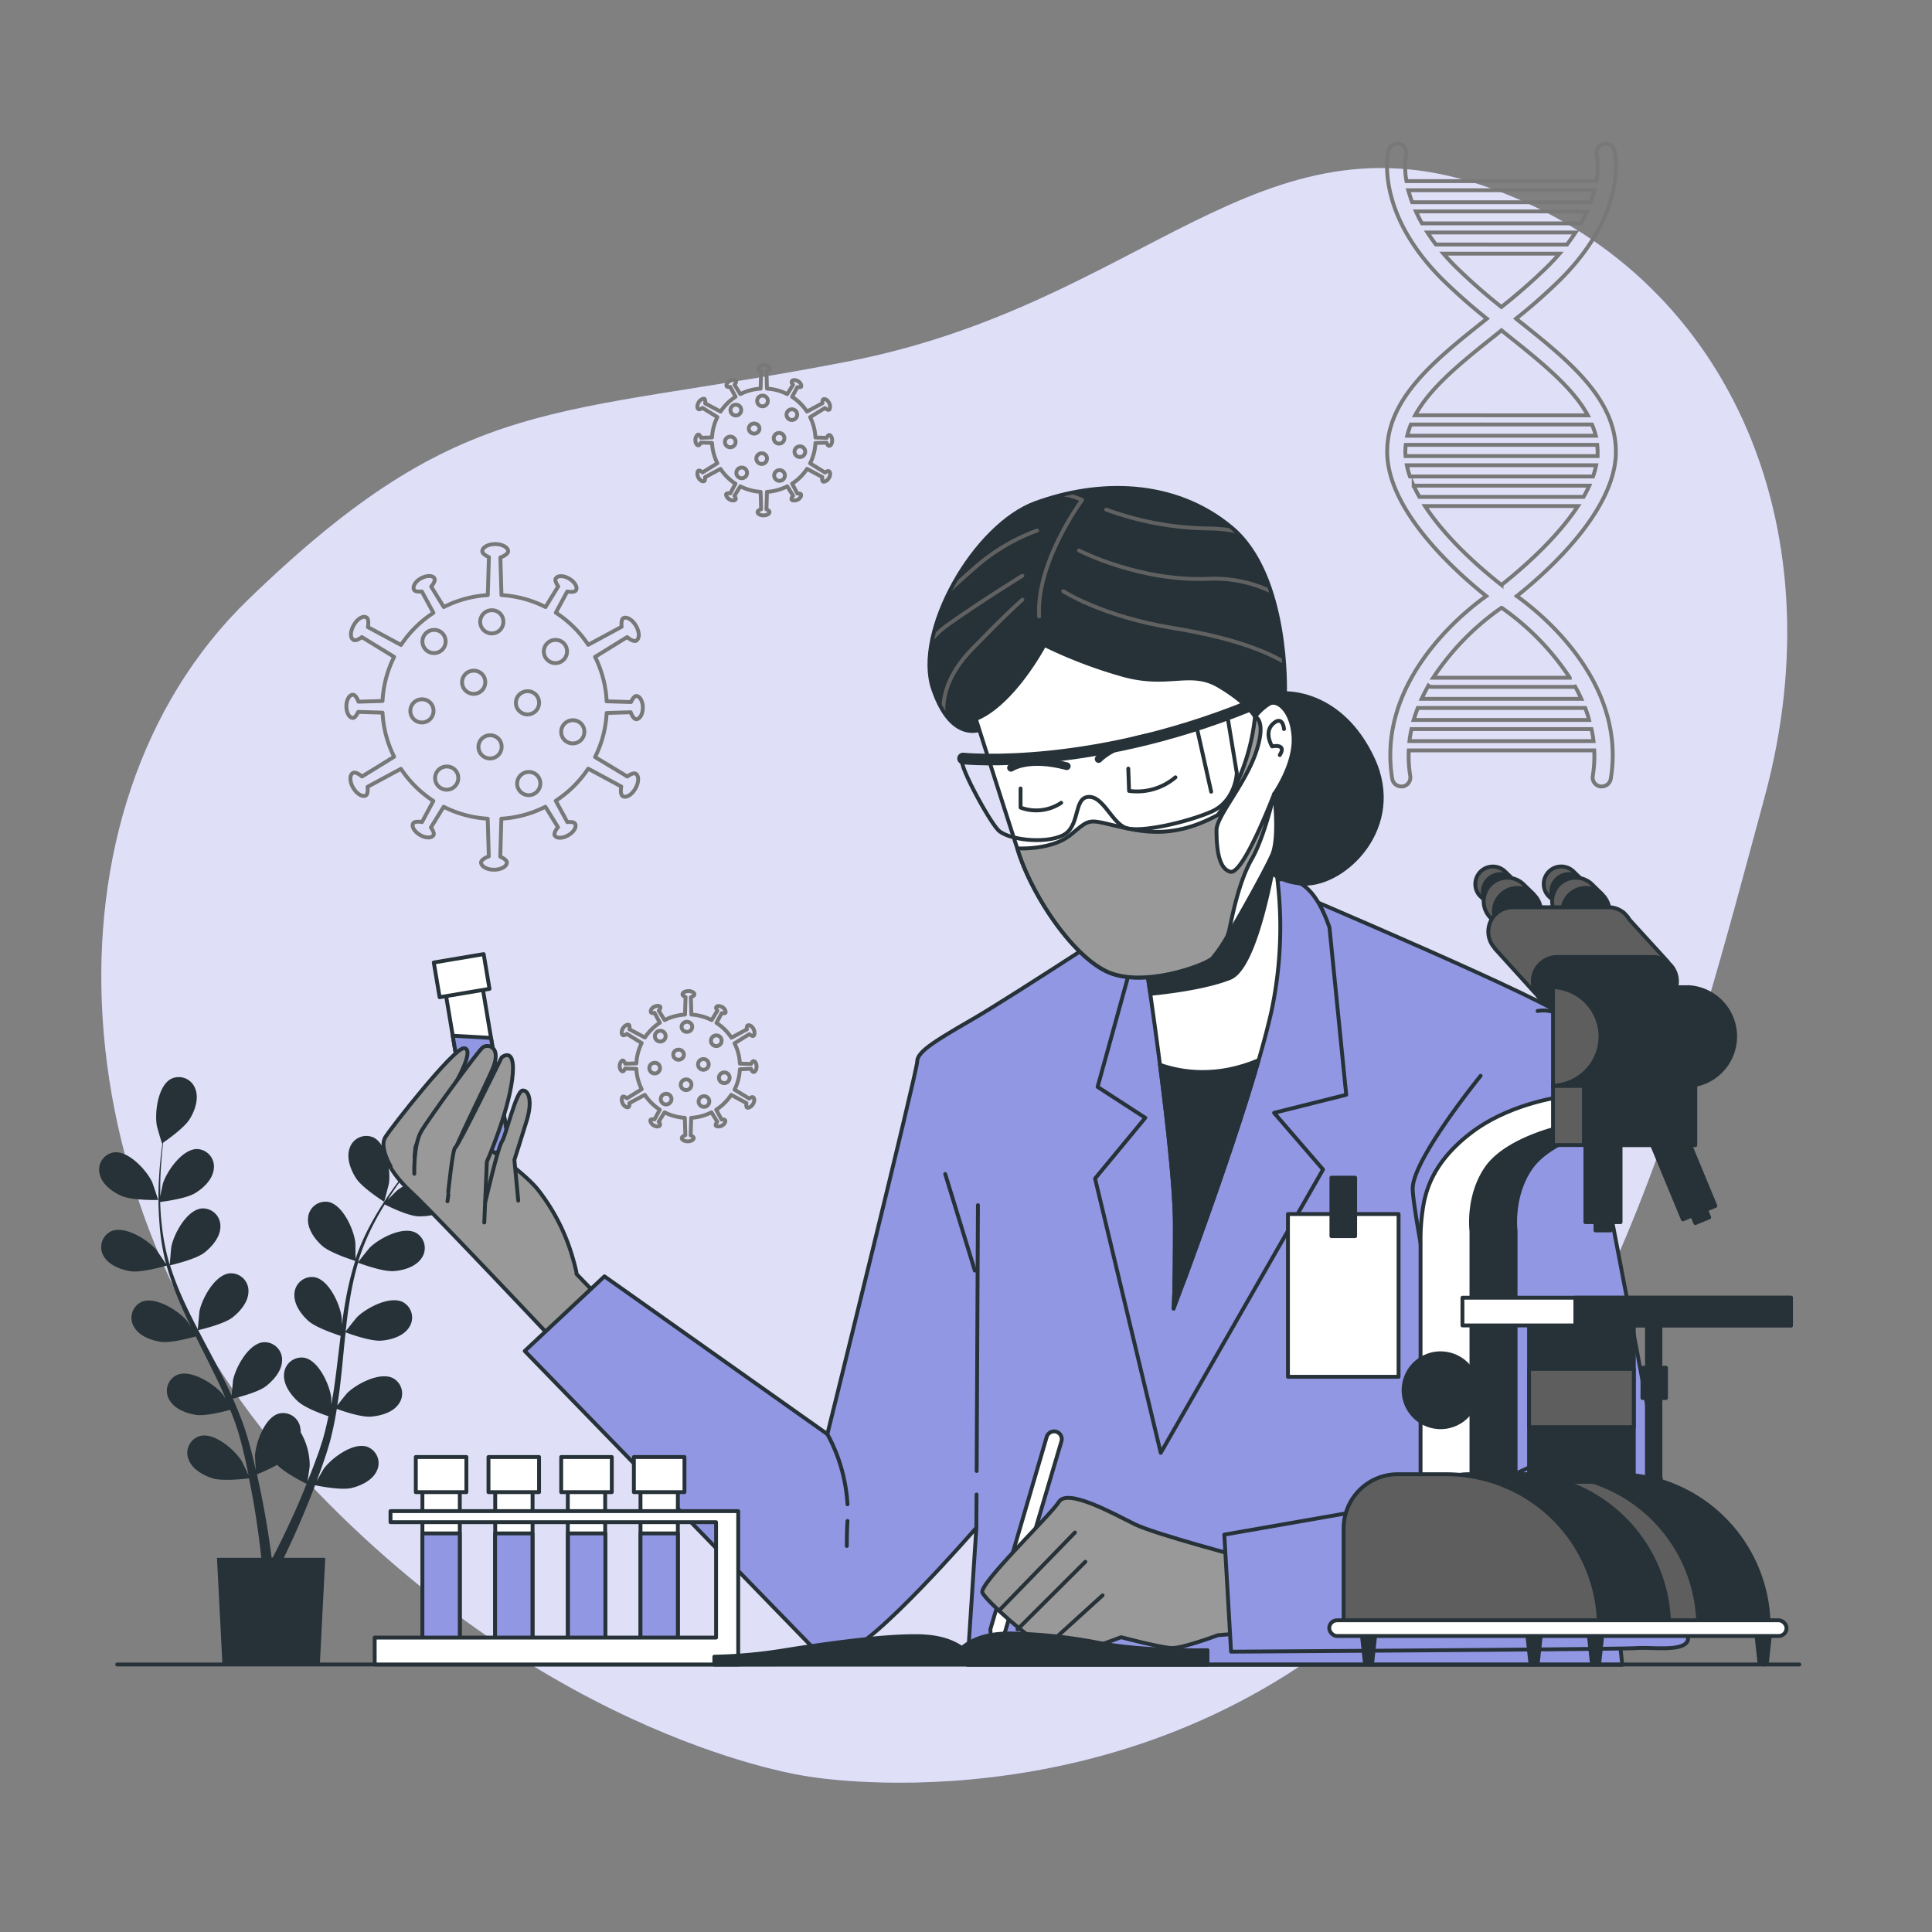
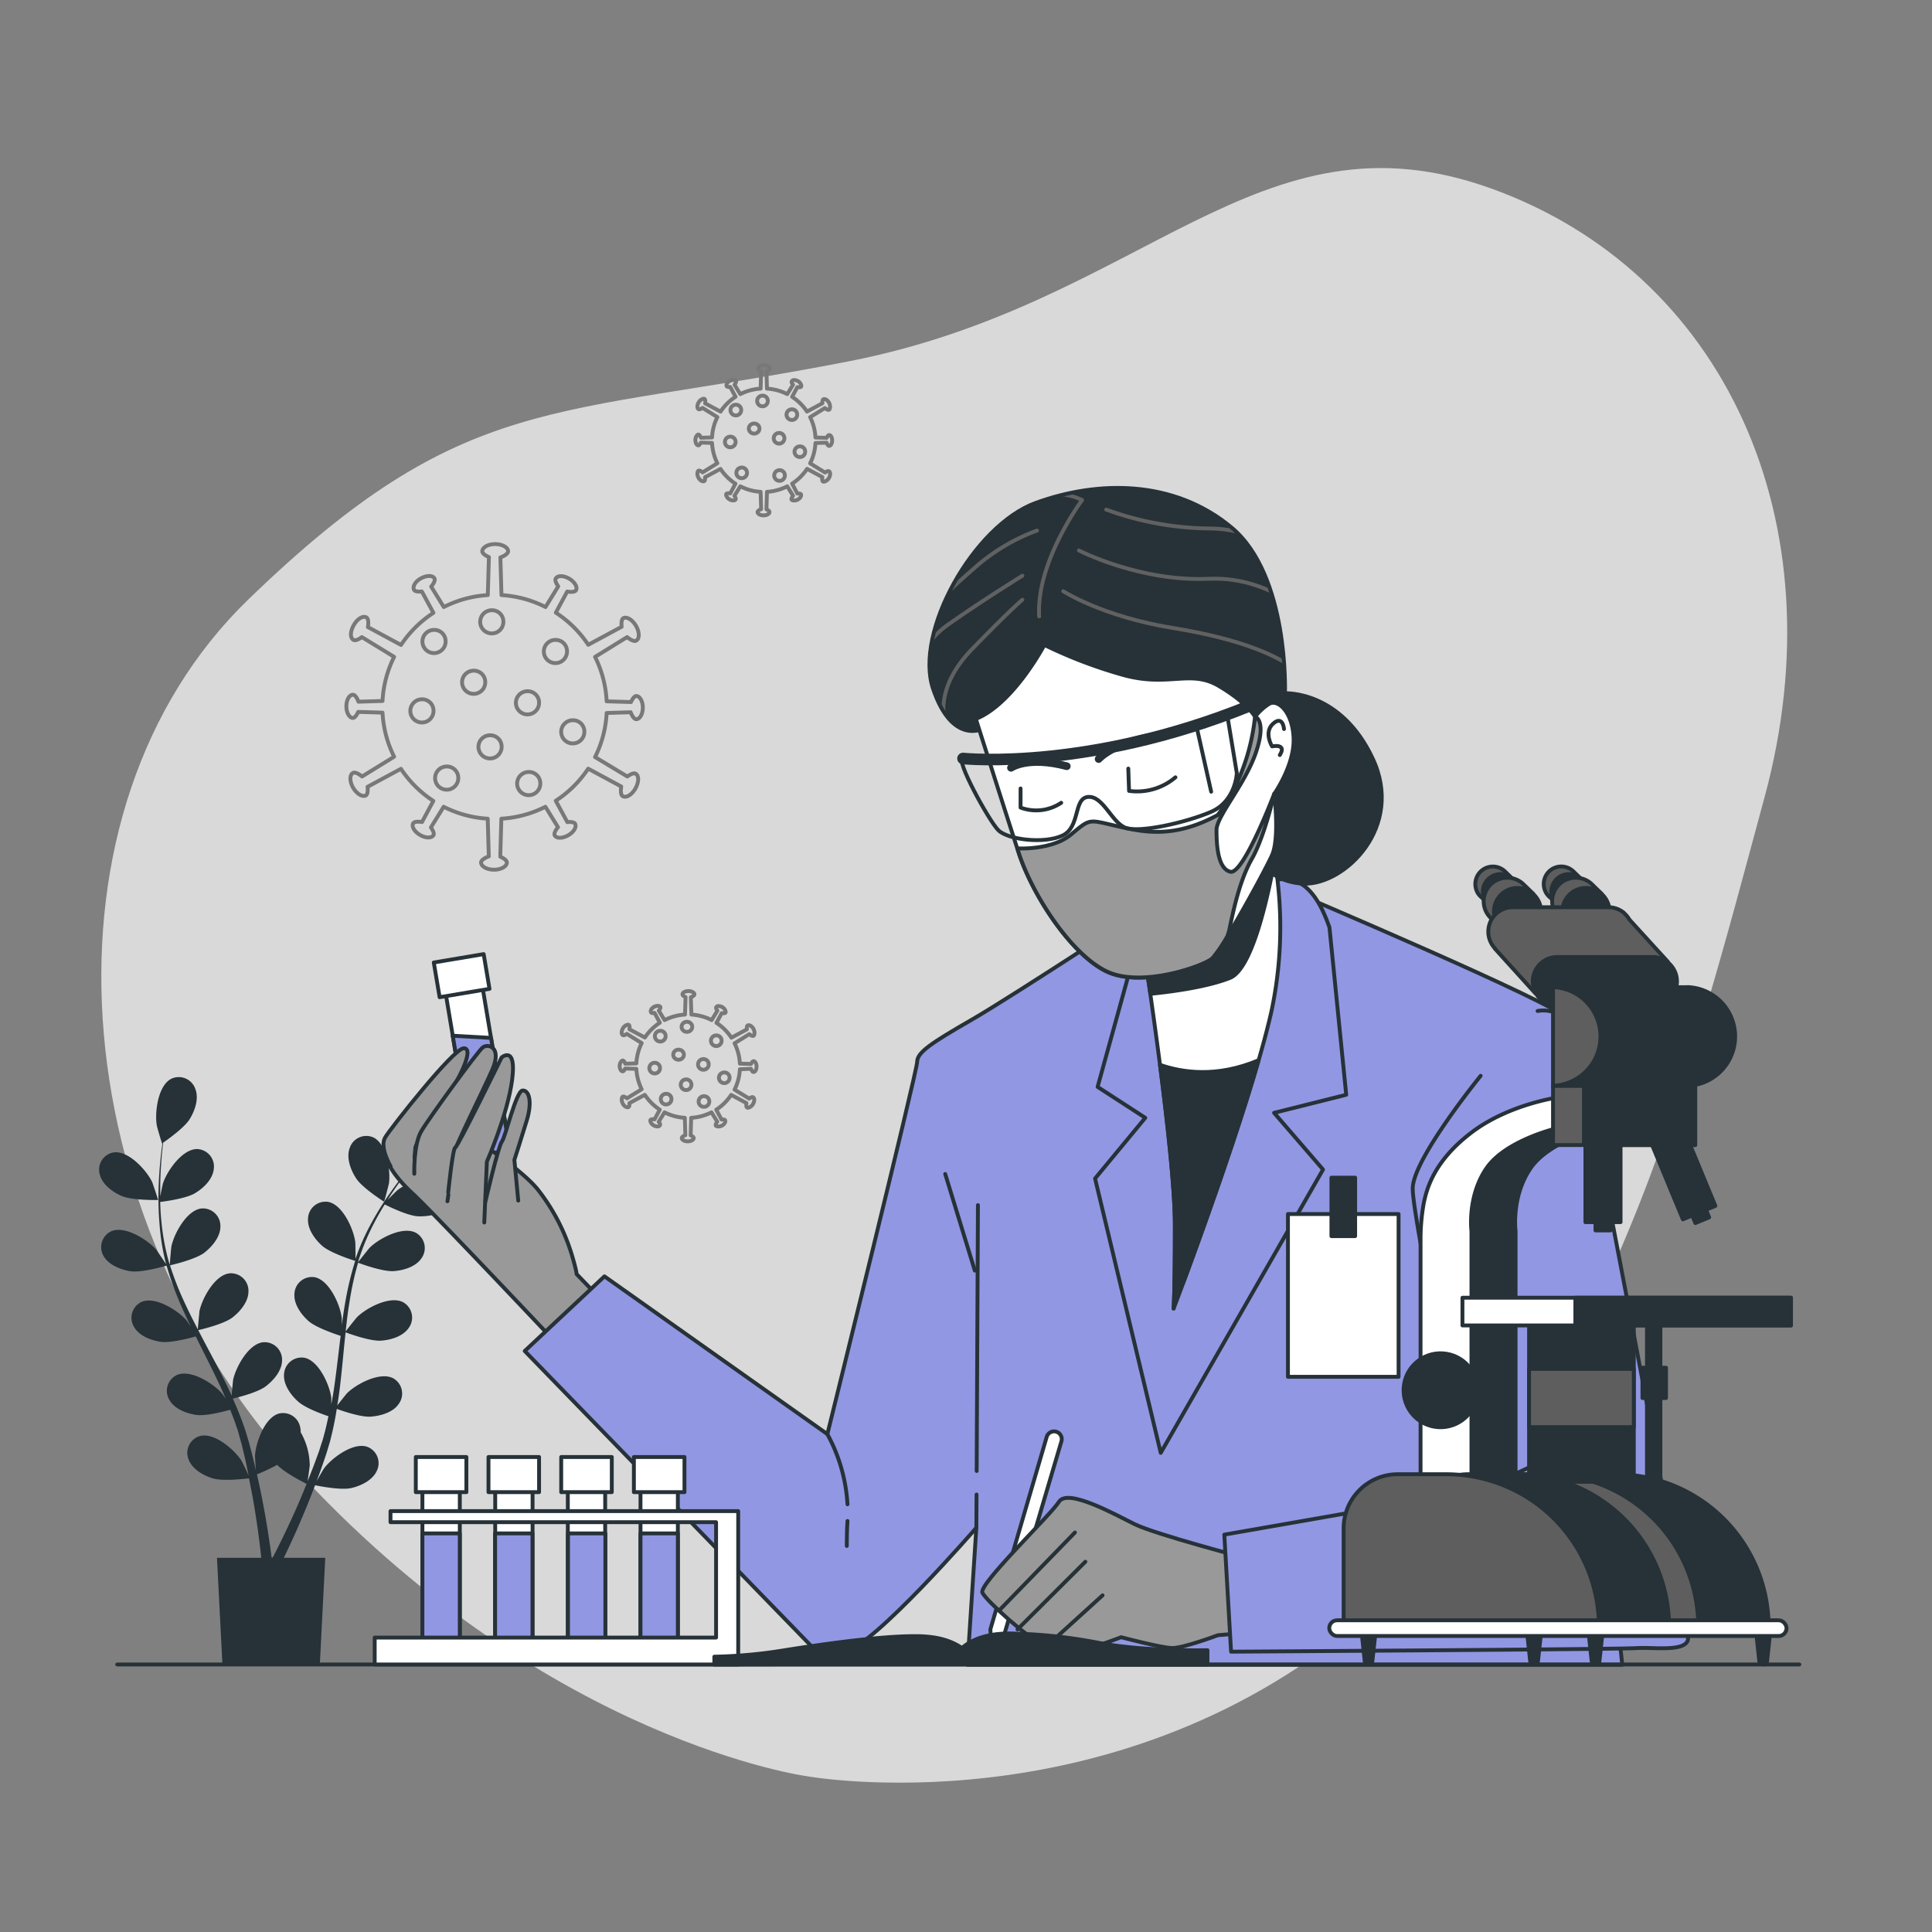
<svg xmlns="http://www.w3.org/2000/svg" viewBox="0 0 500 500">
  <rect x="0" y="0" width="500" height="500" fill="#808080" stroke="none" />
  <defs>
    <clipPath id="freepik--clip-path--inject-2">
      <path d="M254.49,188.55s-8,4.43-13-10.24S252,136,268.05,130.15s35.71-6.09,50.66,6.36,13.84,42.91,13.84,42.91,14.4-.83,22.7,16.88-7.2,32.67-17.72,32.39-16-10-17.16-18.54-20.48-29.9-30.17-32.39-16.61,6.36-24.36,8S254.49,188.55,254.49,188.55Z" style="fill:#263238;stroke:#263238;stroke-linecap:round;stroke-linejoin:round" />
    </clipPath>
  </defs>
  <g id="freepik--background-simple--inject-2">
-     <path d="M208.87,459.69s77.87,14.07,142.35-39.53S437.28,277.8,456.66,206.34,446.13,70.4,385.8,48.74,296.21,78.57,219.63,93.52s-99.25,7.31-155.36,61.62S15,314.66,78.9,382.75,208.87,459.69,208.87,459.69Z" style="fill:#9297E3" />
    <path d="M208.87,459.69s77.87,14.07,142.35-39.53S437.28,277.8,456.66,206.34,446.13,70.4,385.8,48.74,296.21,78.57,219.63,93.52s-99.25,7.31-155.36,61.62S15,314.66,78.9,382.75,208.87,459.69,208.87,459.69Z" style="fill:#fff;opacity:0.7" />
  </g>
  <g id="freepik--Graphics--inject-2">
    <path d="M163.22,184.33c.24.7.83,1.8,1.44,1.8.94,0,1.7-1.36,1.7-3s-.76-3-1.7-3c-.55,0-1.11,1-1.36,1.56l-6.3-.19A28.85,28.85,0,0,0,154,170l8.3-5.12c.61.53,1.77,1.26,2.35.92.9-.51.88-2.23-.05-3.82s-2.39-2.47-3.28-2c-.53.31-.53,1.54-.44,2.23l-8.64,4.66a29.13,29.13,0,0,0-8.39-8.31l2.94-5.47c.72.14,2,.19,2.28-.34.46-.81-.33-2.15-1.78-3s-3-.86-3.48,0c-.28.48.28,1.45.66,2l-3.29,5.35a29,29,0,0,0-11.4-3.09l-.28-9.75c.77-.26,2-.91,2-1.58,0-1-1.5-1.87-3.34-1.87s-3.34.84-3.34,1.87c0,.61,1.06,1.22,1.71,1.5l-.29,9.83a29,29,0,0,0-11.39,3.09l-3.26-5.29c.49-.55,1.15-1.61.84-2.14-.47-.81-2-.79-3.48,0s-2.25,2.17-1.78,3c.28.48,1.4.48,2,.4l3,5.53a29.26,29.26,0,0,0-8.39,8.31l-8.57-4.62c.16-.79.21-2.16-.38-2.5-.89-.52-2.36.36-3.28,2s-1,3.31-.05,3.82c.53.31,1.59-.31,2.15-.73L102,170a28.68,28.68,0,0,0-3,11.41l-6.23.19c-.23-.7-.82-1.8-1.43-1.8-.94,0-1.7,1.36-1.7,3s.76,3,1.7,3c.55,0,1.11-1,1.36-1.56l6.3.19a28.68,28.68,0,0,0,3,11.41l-8.3,5.12c-.61-.53-1.77-1.26-2.36-.92-.89.51-.87,2.23.05,3.82s2.4,2.47,3.29,2c.53-.31.53-1.54.44-2.23l8.64-4.66a29.26,29.26,0,0,0,8.39,8.31l-2.94,5.47c-.73-.14-2-.19-2.28.34-.47.81.33,2.15,1.78,3s3,.86,3.48.05c.28-.48-.28-1.45-.67-2l3.3-5.35a29,29,0,0,0,11.4,3.09l.28,9.75c-.77.27-2,.91-2,1.58,0,1,1.5,1.87,3.34,1.87s3.34-.84,3.34-1.87c0-.61-1.07-1.22-1.71-1.5l.28-9.83a29,29,0,0,0,11.4-3.09l3.26,5.29c-.49.55-1.15,1.61-.84,2.14.47.81,2,.79,3.48-.05s2.24-2.17,1.78-3c-.28-.48-1.4-.48-2-.4l-3-5.53a29.26,29.26,0,0,0,8.39-8.31l8.56,4.62c-.15.79-.2,2.16.38,2.5.9.51,2.37-.36,3.29-2s.95-3.31.05-3.82c-.53-.31-1.59.31-2.15.73L154,195.93a28.68,28.68,0,0,0,3-11.41Z" style="fill:none;stroke:#787878;stroke-linecap:round;stroke-linejoin:round" />
    <path d="M130.27,160.78a3,3,0,1,1-3-2.85A2.93,2.93,0,0,1,130.27,160.78Z" style="fill:none;stroke:#787878;stroke-linecap:round;stroke-linejoin:round" />
    <path d="M112.19,183.83a3,3,0,1,1-3-2.85A2.93,2.93,0,0,1,112.19,183.83Z" style="fill:none;stroke:#787878;stroke-linecap:round;stroke-linejoin:round" />
    <path d="M125.58,176.42a3,3,0,1,1-3-2.85A2.93,2.93,0,0,1,125.58,176.42Z" style="fill:none;stroke:#787878;stroke-linecap:round;stroke-linejoin:round" />
    <path d="M118.6,201.22a3,3,0,1,1-3-2.85A2.93,2.93,0,0,1,118.6,201.22Z" style="fill:none;stroke:#787878;stroke-linecap:round;stroke-linejoin:round" />
    <path d="M151.23,189.25a3,3,0,1,1-3-2.85A2.93,2.93,0,0,1,151.23,189.25Z" style="fill:none;stroke:#787878;stroke-linecap:round;stroke-linejoin:round" />
    <path d="M129.82,193.14a3,3,0,1,1-3-2.85A2.93,2.93,0,0,1,129.82,193.14Z" style="fill:none;stroke:#787878;stroke-linecap:round;stroke-linejoin:round" />
    <path d="M139.51,181.74a3,3,0,1,1-3-2.85A2.93,2.93,0,0,1,139.51,181.74Z" style="fill:none;stroke:#787878;stroke-linecap:round;stroke-linejoin:round" />
    <path d="M146.74,168.46a3,3,0,1,1-3-2.85A2.93,2.93,0,0,1,146.74,168.46Z" style="fill:none;stroke:#787878;stroke-linecap:round;stroke-linejoin:round" />
    <path d="M139.83,202.64a3,3,0,1,1-3-2.85A2.92,2.92,0,0,1,139.83,202.64Z" style="fill:none;stroke:#787878;stroke-linecap:round;stroke-linejoin:round" />
    <path d="M115.32,165.87a3,3,0,1,1-3-2.85A2.92,2.92,0,0,1,115.32,165.87Z" style="fill:none;stroke:#787878;stroke-linecap:round;stroke-linejoin:round" />
    <path d="M194.35,276.6c.11.32.38.83.66.83.43,0,.79-.63.79-1.4s-.36-1.4-.79-1.4c-.25,0-.51.45-.63.72l-2.9-.09A13.31,13.31,0,0,0,190.1,270l3.82-2.36c.28.24.82.58,1.09.42s.4-1,0-1.76-1.11-1.14-1.52-.9c-.24.14-.24.7-.2,1l-4,2.15a13.32,13.32,0,0,0-3.87-3.83l1.36-2.52c.33.06.91.08,1-.16s-.15-1-.82-1.38-1.39-.4-1.6,0c-.13.22.12.67.3.9L184.18,264a13.44,13.44,0,0,0-5.25-1.43l-.14-4.49c.36-.13.92-.42.92-.73,0-.48-.69-.86-1.54-.86s-1.54.38-1.54.86c0,.28.49.56.79.69l-.14,4.53A13.44,13.44,0,0,0,172,264l-1.5-2.44c.22-.26.52-.74.38-1s-.93-.36-1.6,0-1,1-.82,1.38.64.22.93.19l1.38,2.55a13.32,13.32,0,0,0-3.87,3.83l-4-2.13c.07-.36.09-1-.18-1.15s-1.09.16-1.51.9-.44,1.53,0,1.76c.25.15.74-.14,1-.33l3.86,2.38a13.31,13.31,0,0,0-1.38,5.26l-2.87.09c-.11-.33-.38-.83-.66-.83s-.79.62-.79,1.4.36,1.4.79,1.4c.25,0,.51-.45.63-.72l2.9.08a13.32,13.32,0,0,0,1.38,5.27l-3.82,2.36c-.28-.25-.82-.58-1.09-.43s-.4,1,0,1.77,1.11,1.14,1.52.9c.24-.14.24-.71.2-1l4-2.15a13.36,13.36,0,0,0,3.87,3.84l-1.36,2.52c-.33-.07-.91-.09-1.05.16s.15,1,.82,1.38,1.39.39,1.61,0-.13-.67-.31-.91l1.52-2.46a13.26,13.26,0,0,0,5.25,1.42l.14,4.5c-.36.12-.92.42-.92.73,0,.47.69.86,1.54.86s1.54-.39,1.54-.86c0-.28-.49-.57-.79-.69l.14-4.54a13.26,13.26,0,0,0,5.25-1.42l1.5,2.43c-.22.26-.52.75-.38,1s.93.37,1.6,0,1-1,.82-1.38c-.13-.22-.64-.22-.93-.18l-1.38-2.55a13.36,13.36,0,0,0,3.87-3.84l3.95,2.13c-.07.37-.09,1,.18,1.16s1.09-.17,1.52-.91.43-1.52,0-1.76c-.25-.14-.74.14-1,.34L190.1,282a13.32,13.32,0,0,0,1.38-5.27Z" style="fill:none;stroke:#787878;stroke-linecap:round;stroke-linejoin:round" />
    <ellipse cx="177.77" cy="265.74" rx="1.38" ry="1.31" style="fill:none;stroke:#787878;stroke-linecap:round;stroke-linejoin:round" />
    <path d="M170.81,276.37a1.38,1.38,0,1,1-1.38-1.32A1.35,1.35,0,0,1,170.81,276.37Z" style="fill:none;stroke:#787878;stroke-linecap:round;stroke-linejoin:round" />
    <ellipse cx="175.61" cy="272.95" rx="1.38" ry="1.31" style="fill:none;stroke:#787878;stroke-linecap:round;stroke-linejoin:round" />
    <path d="M173.77,284.39a1.38,1.38,0,1,1-1.38-1.32A1.35,1.35,0,0,1,173.77,284.39Z" style="fill:none;stroke:#787878;stroke-linecap:round;stroke-linejoin:round" />
    <path d="M188.82,278.87a1.38,1.38,0,1,1-1.38-1.32A1.35,1.35,0,0,1,188.82,278.87Z" style="fill:none;stroke:#787878;stroke-linecap:round;stroke-linejoin:round" />
    <path d="M178.94,280.66a1.38,1.38,0,1,1-1.38-1.31A1.35,1.35,0,0,1,178.94,280.66Z" style="fill:none;stroke:#787878;stroke-linecap:round;stroke-linejoin:round" />
    <path d="M183.41,275.4a1.38,1.38,0,1,1-1.38-1.31A1.35,1.35,0,0,1,183.41,275.4Z" style="fill:none;stroke:#787878;stroke-linecap:round;stroke-linejoin:round" />
    <path d="M186.75,269.28a1.38,1.38,0,1,1-1.38-1.32A1.35,1.35,0,0,1,186.75,269.28Z" style="fill:none;stroke:#787878;stroke-linecap:round;stroke-linejoin:round" />
    <path d="M183.56,285a1.38,1.38,0,1,1-1.38-1.31A1.35,1.35,0,0,1,183.56,285Z" style="fill:none;stroke:#787878;stroke-linecap:round;stroke-linejoin:round" />
    <path d="M172.26,268.08a1.39,1.39,0,1,1-1.39-1.31A1.35,1.35,0,0,1,172.26,268.08Z" style="fill:none;stroke:#787878;stroke-linecap:round;stroke-linejoin:round" />
    <path d="M213.91,114.56c.11.33.38.83.66.83.44,0,.79-.62.79-1.4s-.35-1.4-.79-1.4c-.25,0-.51.45-.63.72l-2.9-.08a13.32,13.32,0,0,0-1.38-5.27l3.82-2.36c.29.25.82.58,1.09.43s.4-1,0-1.77-1.11-1.14-1.52-.9c-.24.14-.24.71-.2,1l-4,2.15A13.36,13.36,0,0,0,205,102.7l1.36-2.52c.33.07.91.09,1-.16s-.15-1-.82-1.37-1.39-.4-1.6,0,.13.67.3.91L203.74,102a13.26,13.26,0,0,0-5.25-1.42l-.13-4.5c.35-.12.91-.42.91-.73,0-.47-.69-.86-1.54-.86s-1.54.39-1.54.86c0,.28.49.57.79.69l-.13,4.54a13.26,13.26,0,0,0-5.26,1.42l-1.5-2.43c.22-.26.52-.75.38-1s-.93-.37-1.6,0-1,1-.82,1.38c.13.22.64.22.93.18l1.38,2.55a13.36,13.36,0,0,0-3.87,3.84l-4-2.13c.07-.37.09-1-.18-1.16s-1.09.17-1.51.91-.44,1.52,0,1.76c.25.14.74-.14,1-.34l3.85,2.38a13.49,13.49,0,0,0-1.38,5.27l-2.87.08c-.11-.32-.38-.83-.66-.83s-.78.63-.78,1.4.35,1.4.78,1.4c.25,0,.51-.44.63-.72l2.9.09a13.48,13.48,0,0,0,1.38,5.26l-3.82,2.36c-.28-.24-.82-.58-1.09-.42s-.4,1,0,1.76,1.11,1.14,1.52.91c.24-.15.24-.71.2-1l4-2.15a13.32,13.32,0,0,0,3.87,3.83L189,127.69c-.33-.06-.91-.08-1.05.16s.15,1,.82,1.38,1.39.4,1.61,0c.12-.22-.13-.67-.31-.9l1.52-2.47a13.49,13.49,0,0,0,5.26,1.43l.13,4.49c-.36.13-.92.42-.92.73,0,.48.69.87,1.54.87s1.54-.39,1.54-.87c0-.28-.49-.56-.78-.69l.13-4.53a13.44,13.44,0,0,0,5.25-1.43l1.51,2.44c-.23.26-.53.74-.39,1s.93.36,1.6,0,1-1,.82-1.38c-.13-.22-.64-.22-.93-.19L205,125.17a13.32,13.32,0,0,0,3.87-3.83l3.95,2.13c-.07.37-.09,1,.18,1.15s1.09-.16,1.52-.9.43-1.53,0-1.76c-.24-.14-.74.14-1,.33l-3.86-2.38a13.31,13.31,0,0,0,1.38-5.26Z" style="fill:none;stroke:#787878;stroke-linecap:round;stroke-linejoin:round" />
    <path d="M198.71,103.7a1.38,1.38,0,1,1-1.38-1.31A1.34,1.34,0,0,1,198.71,103.7Z" style="fill:none;stroke:#787878;stroke-linecap:round;stroke-linejoin:round" />
    <path d="M190.37,114.33A1.38,1.38,0,1,1,189,113,1.35,1.35,0,0,1,190.37,114.33Z" style="fill:none;stroke:#787878;stroke-linecap:round;stroke-linejoin:round" />
    <ellipse cx="195.17" cy="110.91" rx="1.38" ry="1.31" style="fill:none;stroke:#787878;stroke-linecap:round;stroke-linejoin:round" />
    <path d="M193.33,122.35A1.38,1.38,0,1,1,192,121,1.35,1.35,0,0,1,193.33,122.35Z" style="fill:none;stroke:#787878;stroke-linecap:round;stroke-linejoin:round" />
    <path d="M208.38,116.83a1.38,1.38,0,1,1-1.38-1.31A1.34,1.34,0,0,1,208.38,116.83Z" style="fill:none;stroke:#787878;stroke-linecap:round;stroke-linejoin:round" />
-     <path d="M198.5,118.63a1.38,1.38,0,1,1-1.38-1.32A1.35,1.35,0,0,1,198.5,118.63Z" style="fill:none;stroke:#787878;stroke-linecap:round;stroke-linejoin:round" />
    <path d="M203,113.37a1.38,1.38,0,1,1-1.38-1.32A1.35,1.35,0,0,1,203,113.37Z" style="fill:none;stroke:#787878;stroke-linecap:round;stroke-linejoin:round" />
    <path d="M206.31,107.24a1.38,1.38,0,1,1-1.38-1.31A1.35,1.35,0,0,1,206.31,107.24Z" style="fill:none;stroke:#787878;stroke-linecap:round;stroke-linejoin:round" />
    <path d="M203.12,123a1.38,1.38,0,1,1-1.38-1.32A1.34,1.34,0,0,1,203.12,123Z" style="fill:none;stroke:#787878;stroke-linecap:round;stroke-linejoin:round" />
    <path d="M191.82,106.05a1.39,1.39,0,1,1-1.38-1.31A1.34,1.34,0,0,1,191.82,106.05Z" style="fill:none;stroke:#787878;stroke-linecap:round;stroke-linejoin:round" />
-     <path d="M418.19,116.91c0-13.87-12.36-23.71-25.45-34.13-.13-.1-.26-.2-.38-.31a148.63,148.63,0,0,0,11.54-10.2C421.39,54.78,418,39.64,417.83,39A2.35,2.35,0,0,0,415,37.26a2.38,2.38,0,0,0-1.77,2.84,19.26,19.26,0,0,1-.07,6.78H364a19.49,19.49,0,0,1-.08-6.78,2.36,2.36,0,0,0-4.59-1.1c-.16.64-3.56,15.78,13.92,33.27a150.64,150.64,0,0,0,11.55,10.2l-.38.31C371.34,93.2,359,103,359,116.91c0,15.11,17.52,30.87,25.64,37.36-5.88,4.19-28.46,22.07-24.33,47.26a2.37,2.37,0,0,0,2.33,2,1.69,1.69,0,0,0,.38,0,2.36,2.36,0,0,0,1.95-2.71,31.72,31.72,0,0,1-.38-6.61h48a32.42,32.42,0,0,1-.38,6.61,2.35,2.35,0,0,0,1.95,2.71,1.64,1.64,0,0,0,.38,0,2.37,2.37,0,0,0,2.33-2c4.14-25.27-18.6-43.18-24.33-47.26C400.62,147.83,418.19,132.05,418.19,116.91Zm-54.49,0a17.53,17.53,0,0,1,.11-1.78h49.55a17.53,17.53,0,0,1,.1,1.78c0,.37,0,.75,0,1.13H363.76C363.73,117.66,363.7,117.28,363.7,116.91Zm49.38,3.5a22.82,22.82,0,0,1-.8,2.9H364.89a21.28,21.28,0,0,1-.8-2.9Zm-.1-7.64H364.19a20.54,20.54,0,0,1,.94-2.91H412A20.54,20.54,0,0,1,413,112.77Zm-47.13,12.91h45.46c-.44,1-.94,1.94-1.49,2.91H367.34C366.79,127.62,366.29,126.65,365.85,125.68Zm3.58-65.51h38.31c-.66,1-1.38,2-2.2,3.11H371.62C370.81,62.22,370.09,61.19,369.43,60.17Zm39.74-2.36H368c-.6-1.07-1.11-2.1-1.56-3.1h44.31C410.29,55.71,409.77,56.74,409.17,57.81Zm3.49-8.57a29.9,29.9,0,0,1-1,3.1H365.46c-.4-1.09-.71-2.13-1-3.1ZM376.61,68.92c-1.11-1.11-2.12-2.2-3.05-3.28h30.05c-.93,1.08-1.94,2.17-3.05,3.28a150.81,150.81,0,0,1-12,10.53A150.66,150.66,0,0,1,376.61,68.92Zm10.76,17.56,1.21-1,1.22,1c9,7.19,17.17,13.7,21.12,21H366.24C370.2,100.18,378.33,93.67,387.37,86.48Zm-16.94,91.28h36.9a1.08,1.08,0,0,0,.31-.07c.58,1,1.11,2.08,1.61,3.17H367.92c.54-1.17,1.12-2.3,1.74-3.4A1.17,1.17,0,0,0,370.43,177.76Zm-3.51,5.46h43.33c.39,1,.73,2.05,1,3.11h-45.4C366.19,185.27,366.53,184.23,366.92,183.22Zm-2.16,8.57c.12-1,.31-2.08.53-3.1h46.59c.22,1,.4,2.05.53,3.1Zm41.5-16.4H370.91a67.14,67.14,0,0,1,17.67-18.1l.05,0A67.14,67.14,0,0,1,406.26,175.39Zm-17.67-24c-4.59-3.59-14-11.52-19.8-20.42h39.58C402.51,139.86,393.12,147.81,388.59,151.37Z" style="fill:none;stroke:#787878;stroke-miterlimit:10" />
  </g>
  <g id="freepik--Plants--inject-2">
    <path d="M31.47,309.51c2.75,1.2,9.46,1.05,9.47,1.05s-1.44-4.4-1.57-4.66c-1.48-3.09-6.13-8.18-9.93-7.66a4.52,4.52,0,0,0-3.63,5.67C26.44,306.54,29.13,308.49,31.47,309.51Z" style="fill:#263238" />
    <path d="M33.79,329c2.85.42,8.84-1.32,9.32-1.46a80.56,80.56,0,0,0,3.63,10.06c.83,1.9,1.72,3.8,2.63,5.69-.54-.8-1-1.51-1.12-1.6-2.23-2.59-8.07-6.26-11.59-4.77a4.53,4.53,0,0,0-2,6.43c1.3,2.37,4.42,3.54,6.94,3.91s7.7-1,9.06-1.39c.36.72.71,1.45,1.07,2.17,1.73,3.45,3.48,6.89,5.09,10.32.57,1.21,1.08,2.42,1.6,3.63-.48-.72-.9-1.31-1-1.39-2.24-2.59-8.07-6.27-11.6-4.77a4.52,4.52,0,0,0-2,6.43c1.3,2.37,4.41,3.54,6.94,3.91s7.2-.88,8.81-1.32c.5,1.25,1,2.5,1.42,3.74.27.85.59,1.65.81,2.52s.47,1.71.71,2.55c.39,1.64.81,3.32,1.15,4.92.24,1.12.46,2.18.68,3.26-.55-1.21-1.68-3.55-1.8-3.74-1.82-2.89-7-7.41-10.74-6.47a4.53,4.53,0,0,0-3,6.06c.92,2.53,3.82,4.16,6.26,4.91,2.69.82,8.64.07,9.38,0,.36,1.78.69,3.51,1,5.15,1,5.68,1.62,10.45,2,13.79.07.59.12,1.12.18,1.62H56.15l1.4,27.24H82.79l1.39-27.24H73.46c.08-.16.15-.32.23-.49,1.48-3.07,3.52-7.47,5.72-12.87.7-1.7,1.42-3.53,2.13-5.42.72.15,6.61,1.35,9.36.73,2.48-.57,5.5-2,6.61-4.44a4.52,4.52,0,0,0-2.5-6.25c-3.62-1.22-9.16,2.9-11.19,5.65-.12.16-1.22,2.06-1.89,3.28.29-.78.57-1.52.86-2.32.58-1.58,1.11-3.17,1.69-4.88l.76-2.54c.27-.84.45-1.76.68-2.65.49-2.07.89-4.19,1.24-6.34,1.39.51,6.32,2.22,8.88,2s5.74-1.11,7.21-3.37a4.53,4.53,0,0,0-1.52-6.57c-3.4-1.75-9.5,1.48-11.92,3.89-.15.15-1.69,2.08-2.52,3.15.2-1.29.41-2.58.58-3.89.47-3.8.83-7.65,1.2-11.5.12-1.17.24-2.34.37-3.52.49.19,6.31,2.35,9.17,2.15,2.55-.18,5.74-1.11,7.22-3.37A4.54,4.54,0,0,0,104.3,337c-3.4-1.75-9.49,1.48-11.91,3.89-.19.18-2.4,2.95-2.93,3.69.27-2.59.57-5.16,1-7.68a80.06,80.06,0,0,1,2.21-10.11c.23.09,6.29,2.38,9.23,2.17,2.54-.18,5.73-1.11,7.21-3.37a4.53,4.53,0,0,0-1.52-6.57c-3.4-1.75-9.5,1.48-11.92,3.89-.19.19-2.57,3.17-3,3.75.06-.2.1-.4.16-.59a58.22,58.22,0,0,1,4-9.56c.87-1.71,1.8-3.28,2.73-4.8,1.09.54,6.08,3,8.74,3.07s5.83-.47,7.54-2.56a4.53,4.53,0,0,0-.79-6.69c-3.19-2.12-9.6.42-12.27,2.55-.15.12-1.5,1.46-2.46,2.45.43-.68.86-1.38,1.29-2,1.6-2.41,3.22-4.51,4.66-6.37.83-1.05,1.6-2,2.33-2.84,1.35,0,6.76-.19,9.13-1.3s5-3.11,5.51-5.75a4.54,4.54,0,0,0-3.79-5.58c-3.8-.41-8.32,4.81-9.71,7.93-.12.27-1.52,4.7-1.45,4.7h.08c-.72.82-1.48,1.7-2.29,2.68-1.49,1.83-3.15,3.91-4.81,6.3a78.32,78.32,0,0,0-5,7.94A58.8,58.8,0,0,0,92,325.8s0,.08,0,.12c0-1.12,0-4.26-.06-4.5-.44-3.39-3.28-9.67-7-10.37a4.52,4.52,0,0,0-5.22,4.26c-.22,2.69,1.73,5.38,3.63,7.08,2.15,1.92,8.11,3.78,8.58,3.92a81.39,81.39,0,0,0-2.52,10.4c-.36,2-.67,4.12-.94,6.2,0-1,0-1.84-.05-2-.44-3.39-3.28-9.67-7-10.37a4.53,4.53,0,0,0-5.22,4.26c-.22,2.69,1.73,5.38,3.64,7.08s7,3.41,8.32,3.84c-.1.8-.21,1.6-.3,2.4-.46,3.84-.9,7.67-1.45,11.42-.19,1.32-.43,2.61-.67,3.91,0-.86,0-1.59,0-1.7-.44-3.39-3.28-9.67-7-10.37a4.54,4.54,0,0,0-5.23,4.26c-.22,2.69,1.74,5.38,3.64,7.08S83.44,366,85,366.52c-.28,1.32-.56,2.64-.89,3.91-.24.86-.42,1.7-.71,2.55s-.55,1.69-.81,2.52c-.58,1.58-1.16,3.21-1.76,4.74-.41,1.06-.82,2.07-1.23,3.08.21-1.31.56-3.88.56-4.1a17.57,17.57,0,0,0-2.35-8.56,4.81,4.81,0,0,0-.07-1,4.52,4.52,0,0,0-5.53-3.84c-3.7,1-6,7.48-6.22,10.89,0,.2.12,2.4.23,3.78-.19-.8-.36-1.59-.56-2.41-.39-1.64-.82-3.26-1.29-5-.25-.84-.5-1.68-.76-2.53s-.6-1.72-.89-2.59c-.74-2-1.57-4-2.46-6,1.43-.34,6.49-1.63,8.53-3.19S73,354.7,73,352a4.53,4.53,0,0,0-4.89-4.63c-3.81.41-7.11,6.47-7.8,9.82,0,.21-.27,2.66-.36,4-.55-1.19-1.08-2.38-1.67-3.56-1.7-3.43-3.53-6.84-5.34-10.25l-1.64-3.14c.52-.12,6.57-1.52,8.85-3.27,2-1.55,4.17-4.09,4.15-6.79a4.53,4.53,0,0,0-4.89-4.64c-3.81.41-7.11,6.47-7.8,9.82,0,.25-.37,3.79-.41,4.69-1.19-2.31-2.37-4.62-3.43-6.94A79,79,0,0,1,44,327.47c.23-.06,6.56-1.49,8.89-3.28,2-1.56,4.17-4.1,4.15-6.8a4.54,4.54,0,0,0-4.89-4.64c-3.8.42-7.1,6.48-7.79,9.82-.06.27-.4,4.07-.41,4.76-.06-.19-.14-.38-.2-.57a58.28,58.28,0,0,1-1.93-10.18c-.22-1.9-.31-3.73-.37-5.51,1.21-.15,6.71-.88,9-2.26s4.6-3.61,4.88-6.3A4.53,4.53,0,0,0,51,297.37c-3.83,0-7.77,5.65-8.83,8.9-.06.18-.44,2-.7,3.4,0-.81,0-1.64,0-2.41,0-2.89.19-5.54.37-7.88.12-1.34.25-2.54.38-3.66,1.11-.76,5.53-3.89,6.89-6.12s2.42-5.32,1.42-7.84a4.53,4.53,0,0,0-6.23-2.56c-3.4,1.76-4.29,8.6-3.73,12,0,.29,1.33,4.76,1.39,4.72l.07,0c-.15,1.07-.3,2.23-.43,3.5-.24,2.35-.48,5-.55,7.9a81.53,81.53,0,0,0,.23,9.38A58.5,58.5,0,0,0,42.94,327a.56.56,0,0,1,0,.12c-.6-.95-2.37-3.54-2.53-3.72-2.23-2.58-8.07-6.26-11.59-4.77a4.54,4.54,0,0,0-2,6.44C28.15,327.42,31.27,328.59,33.79,329ZM71.73,379.1c2,2.12,7,4.6,7.62,4.92-.68,1.68-1.36,3.31-2,4.83-2.3,5.29-4.41,9.61-5.93,12.61-.31.6-.58,1.14-.84,1.63H70.3c-.08-.58-.16-1.22-.26-1.94-.46-3.37-1.19-8.17-2.33-13.89-.35-1.8-.77-3.73-1.21-5.7A49.88,49.88,0,0,0,71.73,379.1Z" style="fill:#263238" />
    <path d="M99.4,311c.06,0,1.22-4.47,1.26-4.76.47-3.38-.61-10.2-4-11.86a4.52,4.52,0,0,0-6.16,2.73c-.93,2.54.24,5.65,1.63,7.79C93.71,307.41,99.39,311,99.4,311Z" style="fill:#263238" />
  </g>
  <g id="freepik--Character--inject-2">
    <path d="M127.19,298.5h0a4.84,4.84,0,0,1-5.58-4l-7.43-44.31,9.54-1.61,7.43,44.32A4.82,4.82,0,0,1,127.19,298.5Z" style="fill:#fff;stroke:#263238;stroke-linecap:round;stroke-linejoin:round" />
    <path d="M127.07,268.61l-9.9-.57,4.44,26.49a4.84,4.84,0,1,0,9.54-1.6Z" style="fill:#9297E3;stroke:#263238;stroke-linecap:round;stroke-linejoin:round" />
    <rect x="112.92" y="247.95" width="13.09" height="9.11" transform="translate(-40.15 23.26) rotate(-9.53)" style="fill:#fff;stroke:#263238;stroke-linecap:round;stroke-linejoin:round" />
    <path d="M143.77,347.37s-31.43-33.35-37-38.51-7.35-9.15-7.15-11.48,7.19-9.42,10.79-9.12S134.09,301.32,139.3,308a51.39,51.39,0,0,1,8.81,17.16c1.16,3.93,1.11,4.57,1.11,4.57l8.05,8.35Z" style="fill:#999;stroke:#263238;stroke-linecap:round;stroke-linejoin:round" />
    <path d="M101.08,301.82s-2.94-4.92-1.39-7.47,17.64-23,20.32-23.06-.58,7-4.4,12.68-8,12-8.11,13-.22,2.66-.22,2.66" style="fill:#999;stroke:#263238;stroke-linecap:round;stroke-linejoin:round" />
    <path d="M107.22,303.77s-.23-7.48,1.77-10.94,14.51-20.55,15.89-21.71,5.14-.22,2.51,5.75-9.79,20.09-9.93,21.79-1.66,12.23-1.66,12.23" style="fill:#999;stroke:#263238;stroke-linecap:round;stroke-linejoin:round" />
    <path d="M116,308.56s1.16-11.42,1.82-11.58,12-23.32,12-23.32,3.9-3.3,2.72,5.77S126,300.65,126,300.65l-.67,15.73" style="fill:#999;stroke:#263238;stroke-linecap:round;stroke-linejoin:round" />
    <path d="M125.6,311.07s3.34-14.44,4.29-15.64,3.66-13.14,5.37-13.21,2.52,3,1.06,7.77-3.2,10.19-3.2,10.19l1,10.54" style="fill:#999;stroke:#263238;stroke-linecap:round;stroke-linejoin:round" />
    <path d="M218.74,427.37c7.4-1.4,33.94-32,33.94-32l-2.31,35.48H419.84c-2.07-17.19-13.38-164.32-14.52-167.36-1.21-3.23-71.58-33.05-71.58-33.05l-31.86,1.21S262,257.86,251.47,263.91s-14.11,8.47-14.11,10.89-23.24,96.35-23.24,96.35l-57.69-40.83L135.8,349.64l75.27,77.5S211.34,428.78,218.74,427.37Z" style="fill:#9297E3;stroke:#263238;stroke-linecap:round;stroke-linejoin:round" />
    <line x1="252.76" y1="380.69" x2="253.09" y2="311.89" style="fill:none;stroke:#263238;stroke-linecap:round;stroke-linejoin:round" />
    <line x1="252.68" y1="395.37" x2="252.73" y2="386.78" style="fill:none;stroke:#263238;stroke-linecap:round;stroke-linejoin:round" />
    <line x1="252.28" y1="328.83" x2="244.62" y2="303.83" style="fill:none;stroke:#263238;stroke-linecap:round;stroke-linejoin:round" />
    <path d="M214.12,371.15a43.09,43.09,0,0,1,5.21,18.16" style="fill:none;stroke:#263238;stroke-linecap:round;stroke-linejoin:round" />
    <path d="M219.33,393.63s-.18,2.14-.18,6.46" style="fill:none;stroke:#263238;stroke-linecap:round;stroke-linejoin:round" />
    <path d="M293.73,246.29l-9.67,35,12.34,8L283.4,305l17,71,42-73.33L329.73,288l18.67-4.67L344.06,240c-4.06-11.79-9.69-14-15.66-11.67C321.84,230.85,298.06,230.63,293.73,246.29Z" style="fill:#9297E3;stroke:#263238;stroke-linecap:round;stroke-linejoin:round" />
    <path d="M296.73,250.63S304.06,299,304.06,317s-.33,21.67-.33,21.67,19.67-51.67,25.33-77a104.59,104.59,0,0,0-1-47.67S313.4,245,296.73,250.63Z" style="fill:#fff;stroke:#263238;stroke-linecap:round;stroke-linejoin:round" />
    <path d="M328.06,214s-14.66,31-31.33,36.67c0,0,.38,2.49,1,6.53,4.24-.41,14.35-1.62,20.59-4.12,5.6-2.24,9.64-20,11.59-30.7A74.5,74.5,0,0,0,328.06,214Z" style="fill:#263238;stroke:#263238;stroke-linecap:round;stroke-linejoin:round" />
    <path d="M325.72,274.39c-10.73,4.54-19.71,3.22-25.51,1.19,1.89,14.65,3.85,32.07,3.85,41.38,0,18-.33,21.67-.33,21.67S318,301.16,325.72,274.39Z" style="fill:#263238;stroke:#263238;stroke-linecap:round;stroke-linejoin:round" />
    <path d="M254.49,188.55s-8,4.43-13-10.24S252,136,268.05,130.15s35.71-6.09,50.66,6.36,13.84,42.91,13.84,42.91,14.4-.83,22.7,16.88-7.2,32.67-17.72,32.39-16-10-17.16-18.54-20.48-29.9-30.17-32.39-16.61,6.36-24.36,8S254.49,188.55,254.49,188.55Z" style="fill:#263238" />
    <g style="clip-path:url(#freepik--clip-path--inject-2)">
      <path d="M275.16,153s10,6.51,28.21,9.49,28.48,7.33,34.72,13" style="fill:none;stroke:#616161;stroke-linecap:round;stroke-linejoin:round" />
      <path d="M279.23,142.46s15.73,8.14,33.63,7.33,29.3,13,29.3,13" style="fill:none;stroke:#616161;stroke-linecap:round;stroke-linejoin:round" />
      <path d="M286.29,131.88a79.8,79.8,0,0,0,26.57,4.89A33.62,33.62,0,0,1,335.92,146" style="fill:none;stroke:#616161;stroke-linecap:round;stroke-linejoin:round" />
      <path d="M264.59,155.21s-2.93,2.39-13,12.75-7,18.71-7,18.71" style="fill:none;stroke:#616161;stroke-linecap:round;stroke-linejoin:round" />
      <path d="M264.59,149s-9.77,6-19,12.48-8.95,14.92-8.95,14.92" style="fill:none;stroke:#616161;stroke-linecap:round;stroke-linejoin:round" />
      <path d="M268.38,137.31a50.46,50.46,0,0,0-16.27,9.76c-8.41,7.33-13,12.21-13,12.21" style="fill:none;stroke:#616161;stroke-linecap:round;stroke-linejoin:round" />
      <path d="M257.81,134.33s5.69-4.34,11.39-6a16.08,16.08,0,0,1,10.85,1.08s-11.94,16-11.12,30.11" style="fill:none;stroke:#616161;stroke-linecap:round;stroke-linejoin:round" />
    </g>
    <path d="M254.49,188.55s-8,4.43-13-10.24S252,136,268.05,130.15s35.71-6.09,50.66,6.36,13.84,42.91,13.84,42.91,14.4-.83,22.7,16.88-7.2,32.67-17.72,32.39-16-10-17.16-18.54-20.48-29.9-30.17-32.39-16.61,6.36-24.36,8S254.49,188.55,254.49,188.55Z" style="fill:none;stroke:#263238;stroke-linecap:round;stroke-linejoin:round" />
    <path d="M252.55,186.06s7.47,23.53,11.07,34.6,13.57,26.3,22.7,30.73,25.19-1.38,27.41-3.32,13.56-22.42,15.5-26.85.55-15.78.55-15.78,5.26-7.47,5-14.39-4.16-10.25-6.37-8.86a13.9,13.9,0,0,0-3.6,3.32s-1.94-3.6-9.41-8-13.13.59-25.31-3a119.71,119.71,0,0,1-19.8-7.6S262.24,182.19,252.55,186.06Z" style="fill:#fff;stroke:#263238;stroke-linecap:round;stroke-linejoin:round" />
    <path d="M332.3,188.67s-.28-3.65-2.81-1.4-.28,5.89-.28,5.89,3.93-.84,2,2.25" style="fill:none;stroke:#263238;stroke-linecap:round;stroke-linejoin:round" />
    <path d="M264.12,204.06V209a11.61,11.61,0,0,0,10.52-1.24" style="fill:none;stroke:#263238;stroke-linecap:round;stroke-linejoin:round" />
    <path d="M292,198.91l.2,5.77a15.29,15.29,0,0,0,12-3.51" style="fill:none;stroke:#263238;stroke-linecap:round;stroke-linejoin:round" />
    <path d="M261.65,198.7s4.33-3.09,14.43-.41" style="fill:none;stroke:#263238;stroke-linecap:round;stroke-linejoin:round;stroke-width:2px" />
    <path d="M284.33,196.43s4.12-4.74,16.28-6.18" style="fill:none;stroke:#263238;stroke-linecap:round;stroke-linejoin:round;stroke-width:2px" />
    <path d="M288.81,213.74c-7.19-1.66-6.64-1.93-11.62,2.22s-13.84,3.6-13.84,3.6l-.07,0c.12.36.23.72.34,1.06,3.6,11.08,13.57,26.3,22.7,30.73s25.19-1.38,27.41-3.32a37.46,37.46,0,0,0,3.92-5.76,13.86,13.86,0,0,0,.51-1.71c.83-3.88,2.49-12.46,5.81-18.27s5.81-16.89,5.81-16.89-8,21-11.35,20.21-3.6-7.2-3.6-10.8,7.48-11.9,10.25-20.21-.28-9.13-.28-9.13c-1.66,16.05-9.69,25.47-9.69,25.47C303.76,217.07,296,215.41,288.81,213.74Z" style="fill:#999;stroke:#263238;stroke-linecap:round;stroke-linejoin:round" />
    <path d="M249.23,196.3c-2.16-.12,6.64,16.06,9.13,18.55s11.91,3.6,16.61,1.39,2.77-9.69,6.65-10,6.09,6.64,9.69,8,15.77-1.39,22.14-4.15,6.64-10,6.64-10L317.6,185S287.43,198.52,249.23,196.3Z" style="fill:none;stroke:#263238;stroke-linecap:round;stroke-linejoin:round" />
    <path d="M249.23,196.3s34.6,3.6,78.61-15.5" style="fill:none;stroke:#263238;stroke-linecap:round;stroke-linejoin:round;stroke-width:3px" />
    <line x1="309.85" y1="188.83" x2="313.45" y2="204.89" style="fill:none;stroke:#263238;stroke-linecap:round;stroke-linejoin:round" />
    <path d="M270.88,371.88l-14.57,49.79.25,4.65,3.29-3.14L274.7,373a2,2,0,0,0-1.51-2.52h0A2,2,0,0,0,270.88,371.88Z" style="fill:#fff;stroke:#263238;stroke-linecap:round;stroke-linejoin:round" />
    <path d="M322.76,403.31s-23.83-6.24-29.14-8.87-17.32-9.32-19.55-5.79S253.21,410,254.24,412.18,266.49,424.26,269,425s7.07,3.73,12.84,1.71,8.3-3,8.3-3,10.31,2.73,13.17,2.8,11.88-3.32,11.88-3.32l6.81-.57Z" style="fill:#999;stroke:#263238;stroke-linecap:round;stroke-linejoin:round" />
    <line x1="258.79" y1="416.57" x2="278.19" y2="396.61" style="fill:none;stroke:#263238;stroke-linecap:round;stroke-linejoin:round" />
    <line x1="263.33" y1="421.68" x2="280.89" y2="404.18" style="fill:none;stroke:#263238;stroke-linecap:round;stroke-linejoin:round" />
    <line x1="271.11" y1="425.79" x2="285.35" y2="412.87" style="fill:none;stroke:#263238;stroke-linecap:round;stroke-linejoin:round" />
    <path d="M383.19,278.42s-17.42,21.4-17.58,29.06,14.8,78.57,14.8,78.57l-63.56,11.11,1.75,30.29s100.85-.61,104.89-.92,12.48,1.08,13.35-2.13S408.26,268.73,407.5,266.7a8.9,8.9,0,0,0-9.57-5.06" style="fill:#9297E3;stroke:#263238;stroke-linecap:round;stroke-linejoin:round" />
    <line x1="380.41" y1="386.05" x2="404.29" y2="382.55" style="fill:none;stroke:#263238;stroke-linecap:round;stroke-linejoin:round" />
    <line x1="382.03" y1="386.09" x2="399.55" y2="378.01" style="fill:none;stroke:#263238;stroke-linecap:round;stroke-linejoin:round" />
    <path d="M408.16,382.84s7.17-1.08,10.76-.72" style="fill:none;stroke:#263238;stroke-linecap:round;stroke-linejoin:round" />
    <rect x="333.32" y="314.19" width="28.63" height="42.13" style="fill:#fff;stroke:#263238;stroke-linecap:round;stroke-linejoin:round" />
    <rect x="344.57" y="304.78" width="6.14" height="15.13" style="fill:#263238;stroke:#263238;stroke-linecap:round;stroke-linejoin:round" />
    <line x1="30.33" y1="430.76" x2="465.67" y2="430.76" style="fill:#fff;stroke:#263238;stroke-linecap:round;stroke-linejoin:round" />
    <path d="M109.32,378.49H119a0,0,0,0,1,0,0v44.94a4.84,4.84,0,0,1-4.84,4.84h0a4.84,4.84,0,0,1-4.84-4.84V378.49a0,0,0,0,1,0,0Z" style="fill:#fff;stroke:#263238;stroke-linecap:round;stroke-linejoin:round" />
    <path d="M109.32,396.85v26.58a4.84,4.84,0,1,0,9.67,0V396.85Z" style="fill:#9297E3;stroke:#263238;stroke-linecap:round;stroke-linejoin:round" />
    <rect x="107.61" y="377.07" width="13.09" height="9.1" style="fill:#fff;stroke:#263238;stroke-linecap:round;stroke-linejoin:round" />
    <path d="M133,428.27h0a4.84,4.84,0,0,1-4.84-4.84V378.49h9.67v44.94A4.84,4.84,0,0,1,133,428.27Z" style="fill:#fff;stroke:#263238;stroke-linecap:round;stroke-linejoin:round" />
    <path d="M128.13,396.85v26.58a4.84,4.84,0,1,0,9.67,0V396.85Z" style="fill:#9297E3;stroke:#263238;stroke-linecap:round;stroke-linejoin:round" />
    <rect x="126.42" y="377.07" width="13.09" height="9.1" style="fill:#fff;stroke:#263238;stroke-linecap:round;stroke-linejoin:round" />
    <path d="M151.78,428.27h0a4.84,4.84,0,0,1-4.83-4.84V378.49h9.67v44.94A4.84,4.84,0,0,1,151.78,428.27Z" style="fill:#fff;stroke:#263238;stroke-linecap:round;stroke-linejoin:round" />
    <path d="M147,396.85v26.58a4.84,4.84,0,0,0,4.83,4.84h0a4.84,4.84,0,0,0,4.84-4.84V396.85Z" style="fill:#9297E3;stroke:#263238;stroke-linecap:round;stroke-linejoin:round" />
    <rect x="145.24" y="377.07" width="13.09" height="9.1" style="fill:#fff;stroke:#263238;stroke-linecap:round;stroke-linejoin:round" />
    <path d="M170.6,428.27h0a4.84,4.84,0,0,1-4.84-4.84V378.49h9.67v44.94A4.84,4.84,0,0,1,170.6,428.27Z" style="fill:#fff;stroke:#263238;stroke-linecap:round;stroke-linejoin:round" />
    <path d="M165.76,396.85v26.58a4.84,4.84,0,1,0,9.67,0V396.85Z" style="fill:#9297E3;stroke:#263238;stroke-linecap:round;stroke-linejoin:round" />
    <rect x="164.05" y="377.07" width="13.09" height="9.1" style="fill:#fff;stroke:#263238;stroke-linecap:round;stroke-linejoin:round" />
    <polygon points="185.32 391.08 101.06 391.08 101.06 393.94 185.32 393.94 185.32 423.8 96.97 423.8 96.97 430.76 191.05 430.76 191.05 429.12 191.05 423.8 191.05 393.94 191.05 391.08 185.32 391.08" style="fill:#fff;stroke:#263238;stroke-linecap:round;stroke-linejoin:round" />
    <path d="M208.19,430.76h104.3v-3.69s-16.77.41-28.64-2a131,131,0,0,0-21.38-2.3c-4.79-.18-9.9.6-13.52,3.74-3.59-2.48-7.87-3.08-12.13-3.08-9.41,0-23.73,2.05-33.95,3.68a126.24,126.24,0,0,1-18,1.64v2.05Z" style="fill:#263238;stroke:#263238;stroke-linecap:round;stroke-linejoin:round" />
  </g>
  <g id="freepik--Device--inject-2">
    <path d="M391.36,227.34l-1.7-1.65a4,4,0,0,0-.3-.29h0a4.54,4.54,0,0,0-6.83,5.85h0l0,0a5,5,0,0,0,1.06,1.13l1.51,1.6.68-.72a4.91,4.91,0,0,0,.55,0,4.55,4.55,0,0,0,4.55-4.55,4.12,4.12,0,0,0-.09-.86Z" style="fill:#5e5e5e;stroke:#263238;stroke-linecap:round;stroke-linejoin:round" />
    <circle cx="388.32" cy="230.77" r="4.55" style="fill:#263238;stroke:#263238;stroke-linecap:round;stroke-linejoin:round" />
    <path d="M396.8,231.3l-2.28-2.22-.41-.39h0a6.09,6.09,0,0,0-9.16,7.86h0l.05.06a6.18,6.18,0,0,0,1.42,1.51l2,2.15.91-1a6,6,0,0,0,.74.05,6.09,6.09,0,0,0,6-7.24Z" style="fill:#5e5e5e;stroke:#263238;stroke-linecap:round;stroke-linejoin:round" />
    <circle cx="392.72" cy="235.9" r="6.1" style="fill:#263238;stroke:#263238;stroke-linecap:round;stroke-linejoin:round" />
    <path d="M409.07,227.34l-1.7-1.65a2.06,2.06,0,0,0-.3-.29h0a4.53,4.53,0,0,0-7.55,3.4,4.57,4.57,0,0,0,.72,2.45h0l0,0a4.74,4.74,0,0,0,1.06,1.13l1.51,1.6.67-.72a5.09,5.09,0,0,0,.56,0,4.55,4.55,0,0,0,4.54-4.55,4.91,4.91,0,0,0-.08-.86Z" style="fill:#5e5e5e;stroke:#263238;stroke-linecap:round;stroke-linejoin:round" />
    <circle cx="406.03" cy="230.77" r="4.55" style="fill:#263238;stroke:#263238;stroke-linecap:round;stroke-linejoin:round" />
    <path d="M414.51,231.3l-2.28-2.22-.4-.39h0a6.09,6.09,0,0,0-9.16,7.86h0l.05.06a6.22,6.22,0,0,0,1.43,1.51l2,2.15.9-1a6.16,6.16,0,0,0,.75.05,6.09,6.09,0,0,0,6-7.24Z" style="fill:#5e5e5e;stroke:#263238;stroke-linecap:round;stroke-linejoin:round" />
    <path d="M416.54,235.9a6.1,6.1,0,1,1-6.1-6.1A6.1,6.1,0,0,1,416.54,235.9Z" style="fill:#263238;stroke:#263238;stroke-linecap:round;stroke-linejoin:round" />
    <path d="M421.7,238a6.38,6.38,0,0,0-1.21-1.52l-.15-.18h0a6.29,6.29,0,0,0-4.1-1.51H391.49a6.32,6.32,0,0,0-6.32,6.32h0a6.32,6.32,0,0,0,1.75,4.36l-.08,0,10.54,11.64,34.27-8.2Z" style="fill:#5e5e5e;stroke:#263238;stroke-linecap:round;stroke-linejoin:round" />
    <path d="M427.71,260.31H403a6.32,6.32,0,0,1-6.32-6.32h0a6.32,6.32,0,0,1,6.32-6.32h24.71A6.32,6.32,0,0,1,434,254h0A6.32,6.32,0,0,1,427.71,260.31Z" style="fill:#263238;stroke:#263238;stroke-linecap:round;stroke-linejoin:round" />
    <path d="M436.78,255.49H401.92l3.1,8.12L401.92,281h34.86a12.78,12.78,0,0,0,0-25.54Z" style="fill:#263238;stroke:#263238;stroke-linecap:round;stroke-linejoin:round" />
    <path d="M401.92,255.49V281a12.78,12.78,0,0,0,0-25.54Z" style="fill:#5e5e5e;stroke:#263238;stroke-linecap:round;stroke-linejoin:round" />
    <path d="M414.7,284s-12.78,1.74-22.47,9.1-11.62,14.53-12.39,18.59a52.46,52.46,0,0,0-.78,8.53v66.62h13.17V318.62s-1.16-8.91,3.88-16.27,18.59-10.46,18.59-10.46Z" style="fill:#263238;stroke:#263238;stroke-linecap:round;stroke-linejoin:round" />
    <path d="M403.27,284s-12.78,1.74-22.46,9.1-11.62,14.53-12.4,18.59a53.13,53.13,0,0,0-.77,8.53v66.62h13.17V318.62s-1.16-8.91,3.87-16.27,18.59-10.46,18.59-10.46Z" style="fill:#fff;stroke:#263238;stroke-linecap:round;stroke-linejoin:round" />
    <circle cx="372.78" cy="359.76" r="9.57" transform="translate(-42.19 669.9) rotate(-80.75)" style="fill:#263238;stroke:#263238;stroke-linecap:round;stroke-linejoin:round" />
    <rect x="412.91" y="315.91" width="3.87" height="2.52" style="fill:#263238;stroke:#263238;stroke-linecap:round;stroke-linejoin:round" />
    <rect x="410.3" y="293.05" width="9.1" height="23.24" style="fill:#263238;stroke:#263238;stroke-linecap:round;stroke-linejoin:round" />
    <rect x="438.14" y="313.33" width="3.87" height="2.52" transform="translate(-86.88 192.3) rotate(-22.49)" style="fill:#263238;stroke:#263238;stroke-linecap:round;stroke-linejoin:round" />
    <rect x="430.75" y="291.43" width="9.1" height="23.24" transform="translate(-82.83 189.6) rotate(-22.49)" style="fill:#263238;stroke:#263238;stroke-linecap:round;stroke-linejoin:round" />
    <rect x="401.92" y="281.03" width="36.8" height="15.31" style="fill:#5e5e5e;stroke:#263238;stroke-linecap:round;stroke-linejoin:round" />
    <rect x="409.93" y="281.03" width="28.79" height="15.31" style="fill:#263238;stroke:#263238;stroke-linecap:round;stroke-linejoin:round" />
    <polygon points="431.16 353.96 429.71 353.96 429.71 341.47 426.23 341.47 426.23 353.96 425.06 353.96 425.06 361.81 426.23 361.81 426.23 382.43 429.71 382.43 429.71 361.81 431.16 361.81 431.16 353.96" style="fill:#263238;stroke:#263238;stroke-linecap:round;stroke-linejoin:round" />
    <path d="M457.7,421.07H391.65V395.53a14,14,0,0,1,14-14h12.56a39.51,39.51,0,0,1,39.51,39.51Z" style="fill:#263238;stroke:#263238;stroke-linecap:round;stroke-linejoin:round" />
    <path d="M439.49,421.07h-66V395.53a14,14,0,0,1,14-14H400a39.51,39.51,0,0,1,39.51,39.51Z" style="fill:#5e5e5e;stroke:#263238;stroke-linecap:round;stroke-linejoin:round" />
    <rect x="395.72" y="340.11" width="27.11" height="43.38" style="fill:#263238;stroke:#263238;stroke-linecap:round;stroke-linejoin:round" />
    <rect x="395.72" y="354.28" width="27.11" height="15.06" style="fill:#5e5e5e;stroke:#263238;stroke-linecap:round;stroke-linejoin:round" />
    <path d="M431.94,421.07H365.89V395.53a14,14,0,0,1,14-14h12.56a39.51,39.51,0,0,1,39.51,39.51Z" style="fill:#263238;stroke:#263238;stroke-linecap:round;stroke-linejoin:round" />
    <path d="M354.18,430.76h0a1,1,0,0,1-1-.92l-.82-7.61H356l-.82,7.61A1,1,0,0,1,354.18,430.76Z" style="fill:#263238;stroke:#263238;stroke-linecap:round;stroke-linejoin:round" />
    <path d="M397,430.76h0a1,1,0,0,1-1-.92l-.82-7.61h3.68l-.82,7.61A1,1,0,0,1,397,430.76Z" style="fill:#263238;stroke:#263238;stroke-linecap:round;stroke-linejoin:round" />
    <path d="M412.91,430.76h0a1,1,0,0,1-1-.92l-.82-7.61h3.68l-.82,7.61A1,1,0,0,1,412.91,430.76Z" style="fill:#263238;stroke:#263238;stroke-linecap:round;stroke-linejoin:round" />
    <path d="M456.29,430.76h0a1,1,0,0,1-1-.92l-.82-7.61h3.68l-.82,7.61A1,1,0,0,1,456.29,430.76Z" style="fill:#263238;stroke:#263238;stroke-linecap:round;stroke-linejoin:round" />
    <path d="M413.73,421.07h-66V395.53a14,14,0,0,1,14-14h12.56a39.51,39.51,0,0,1,39.51,39.51Z" style="fill:#5e5e5e;stroke:#263238;stroke-linecap:round;stroke-linejoin:round" />
    <rect x="344.01" y="419.33" width="118.34" height="4.07" rx="2.03" style="fill:#fff;stroke:#263238;stroke-linecap:round;stroke-linejoin:round" />
    <rect x="378.48" y="335.85" width="85.02" height="7.17" style="fill:#fff;stroke:#263238;stroke-linecap:round;stroke-linejoin:round" />
    <rect x="407.7" y="335.85" width="55.81" height="7.17" style="fill:#263238;stroke:#263238;stroke-linecap:round;stroke-linejoin:round" />
  </g>
</svg>